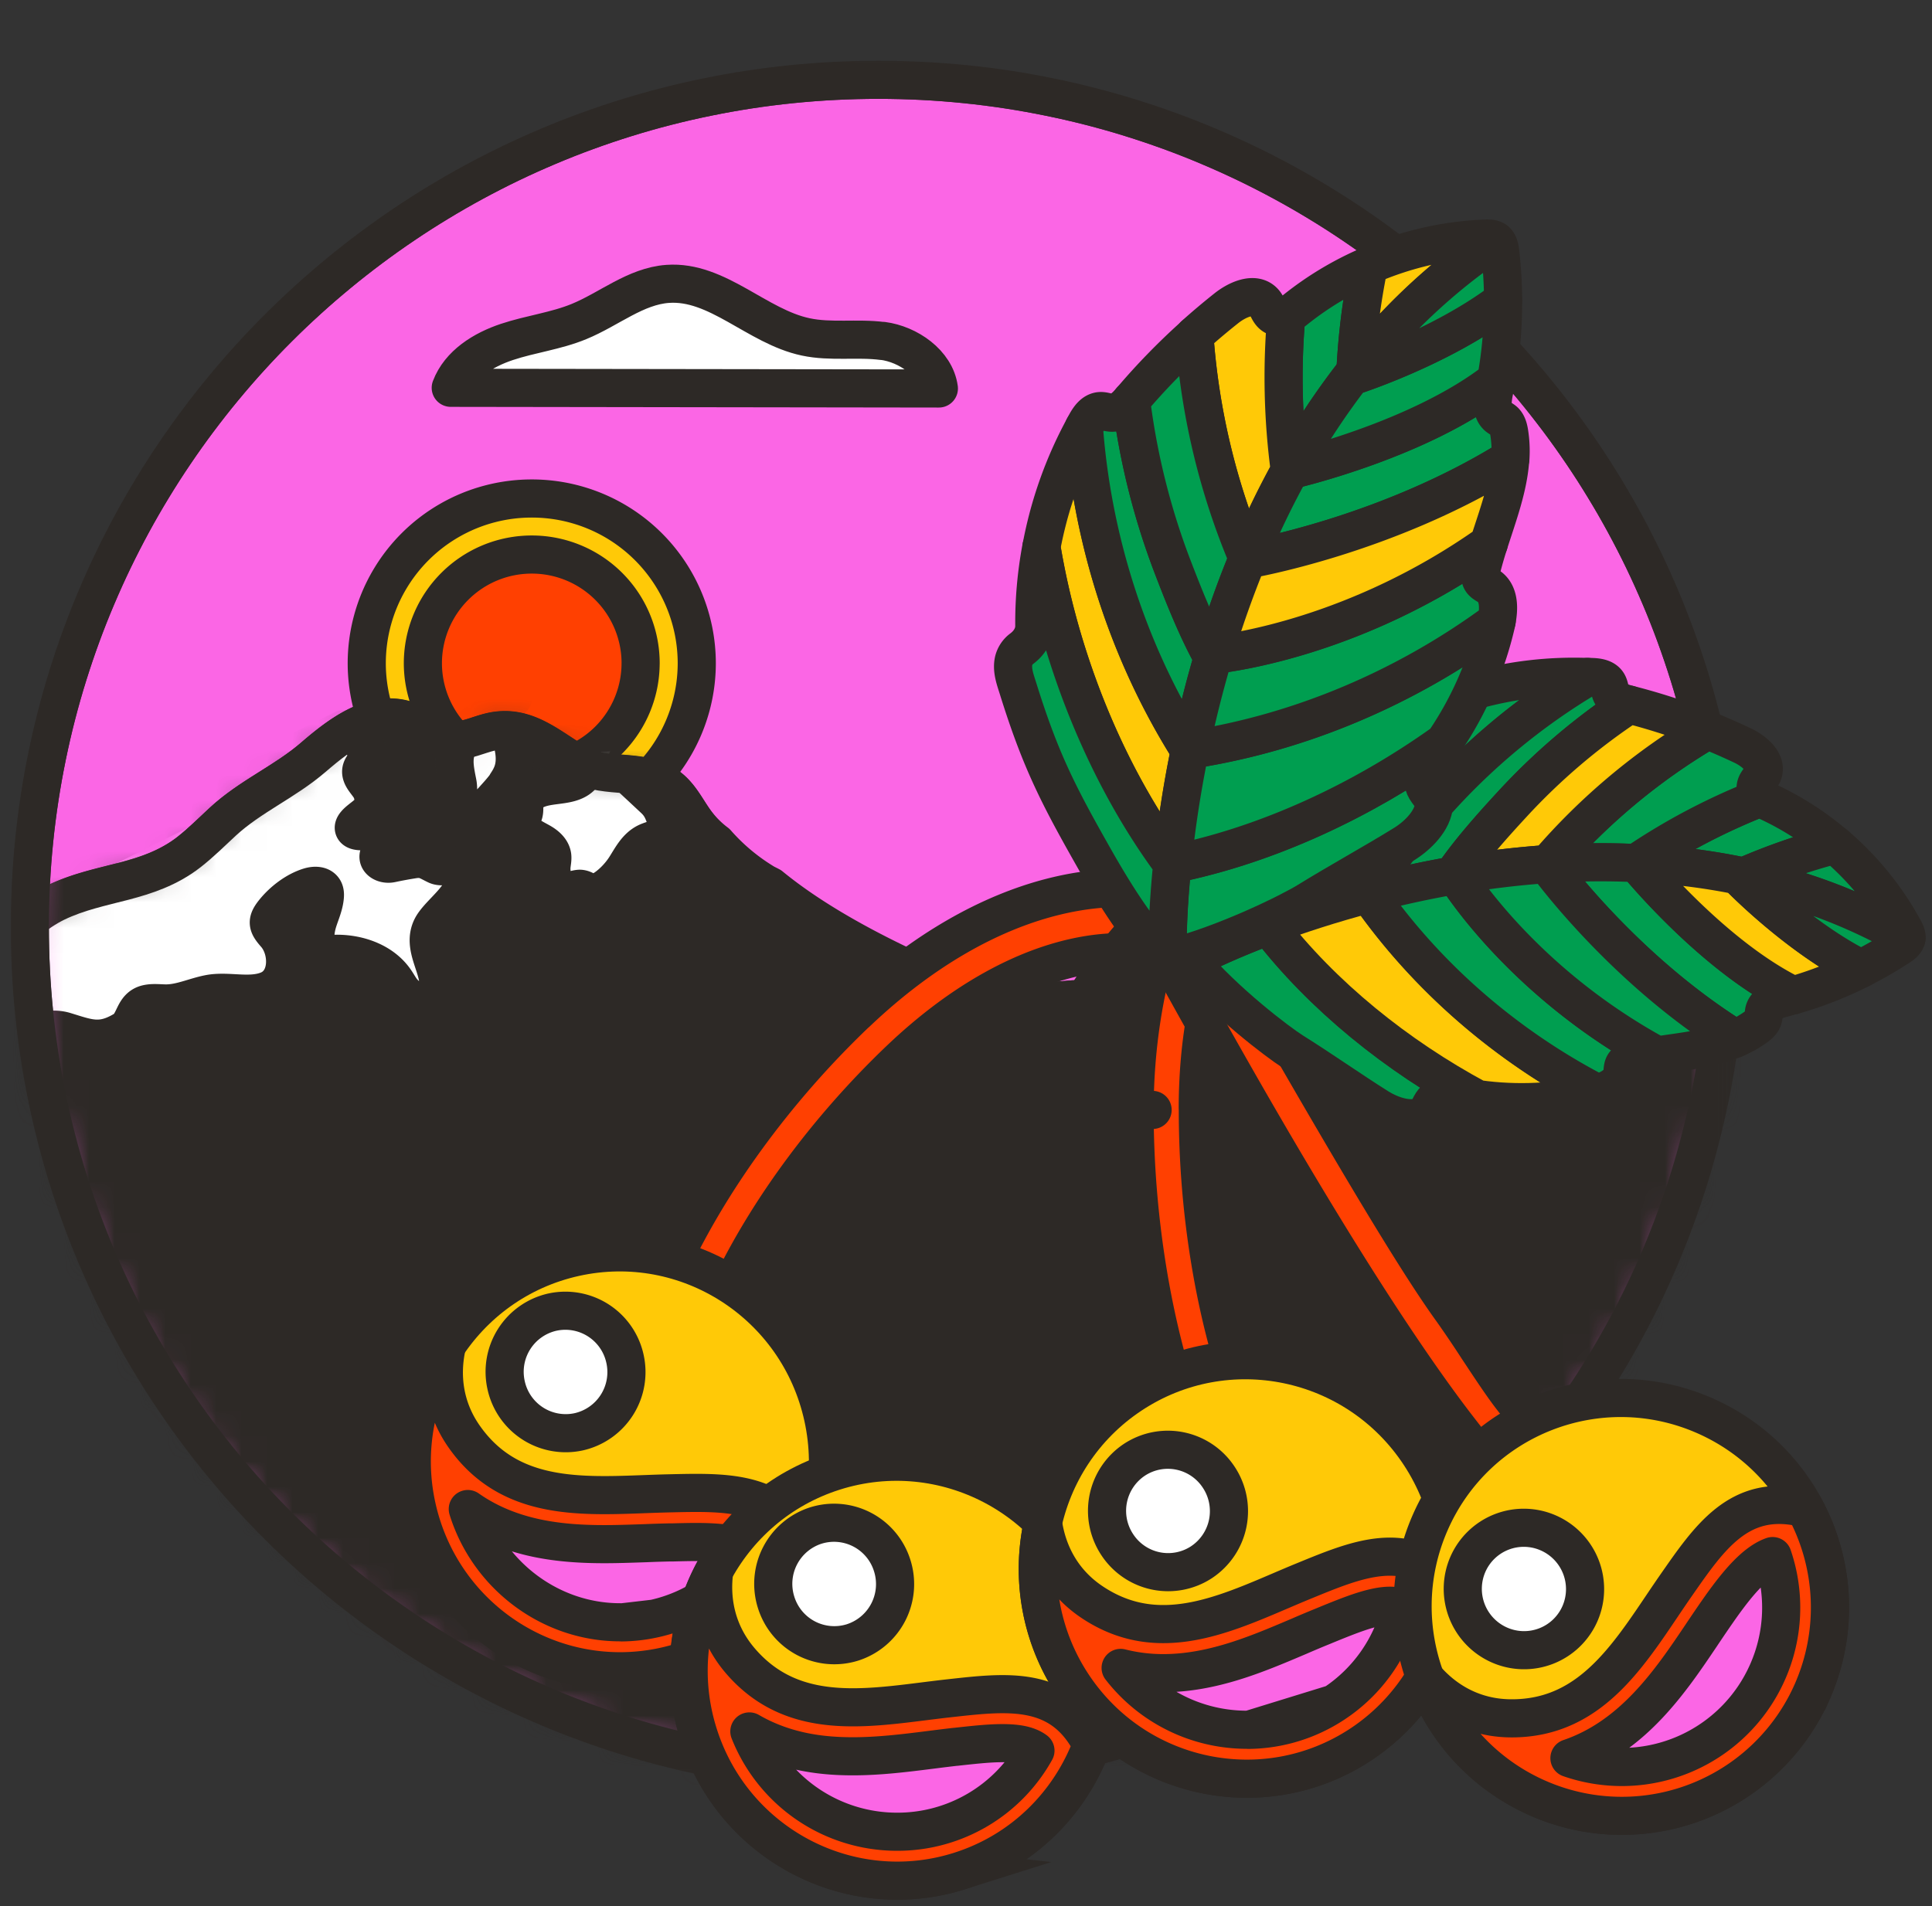
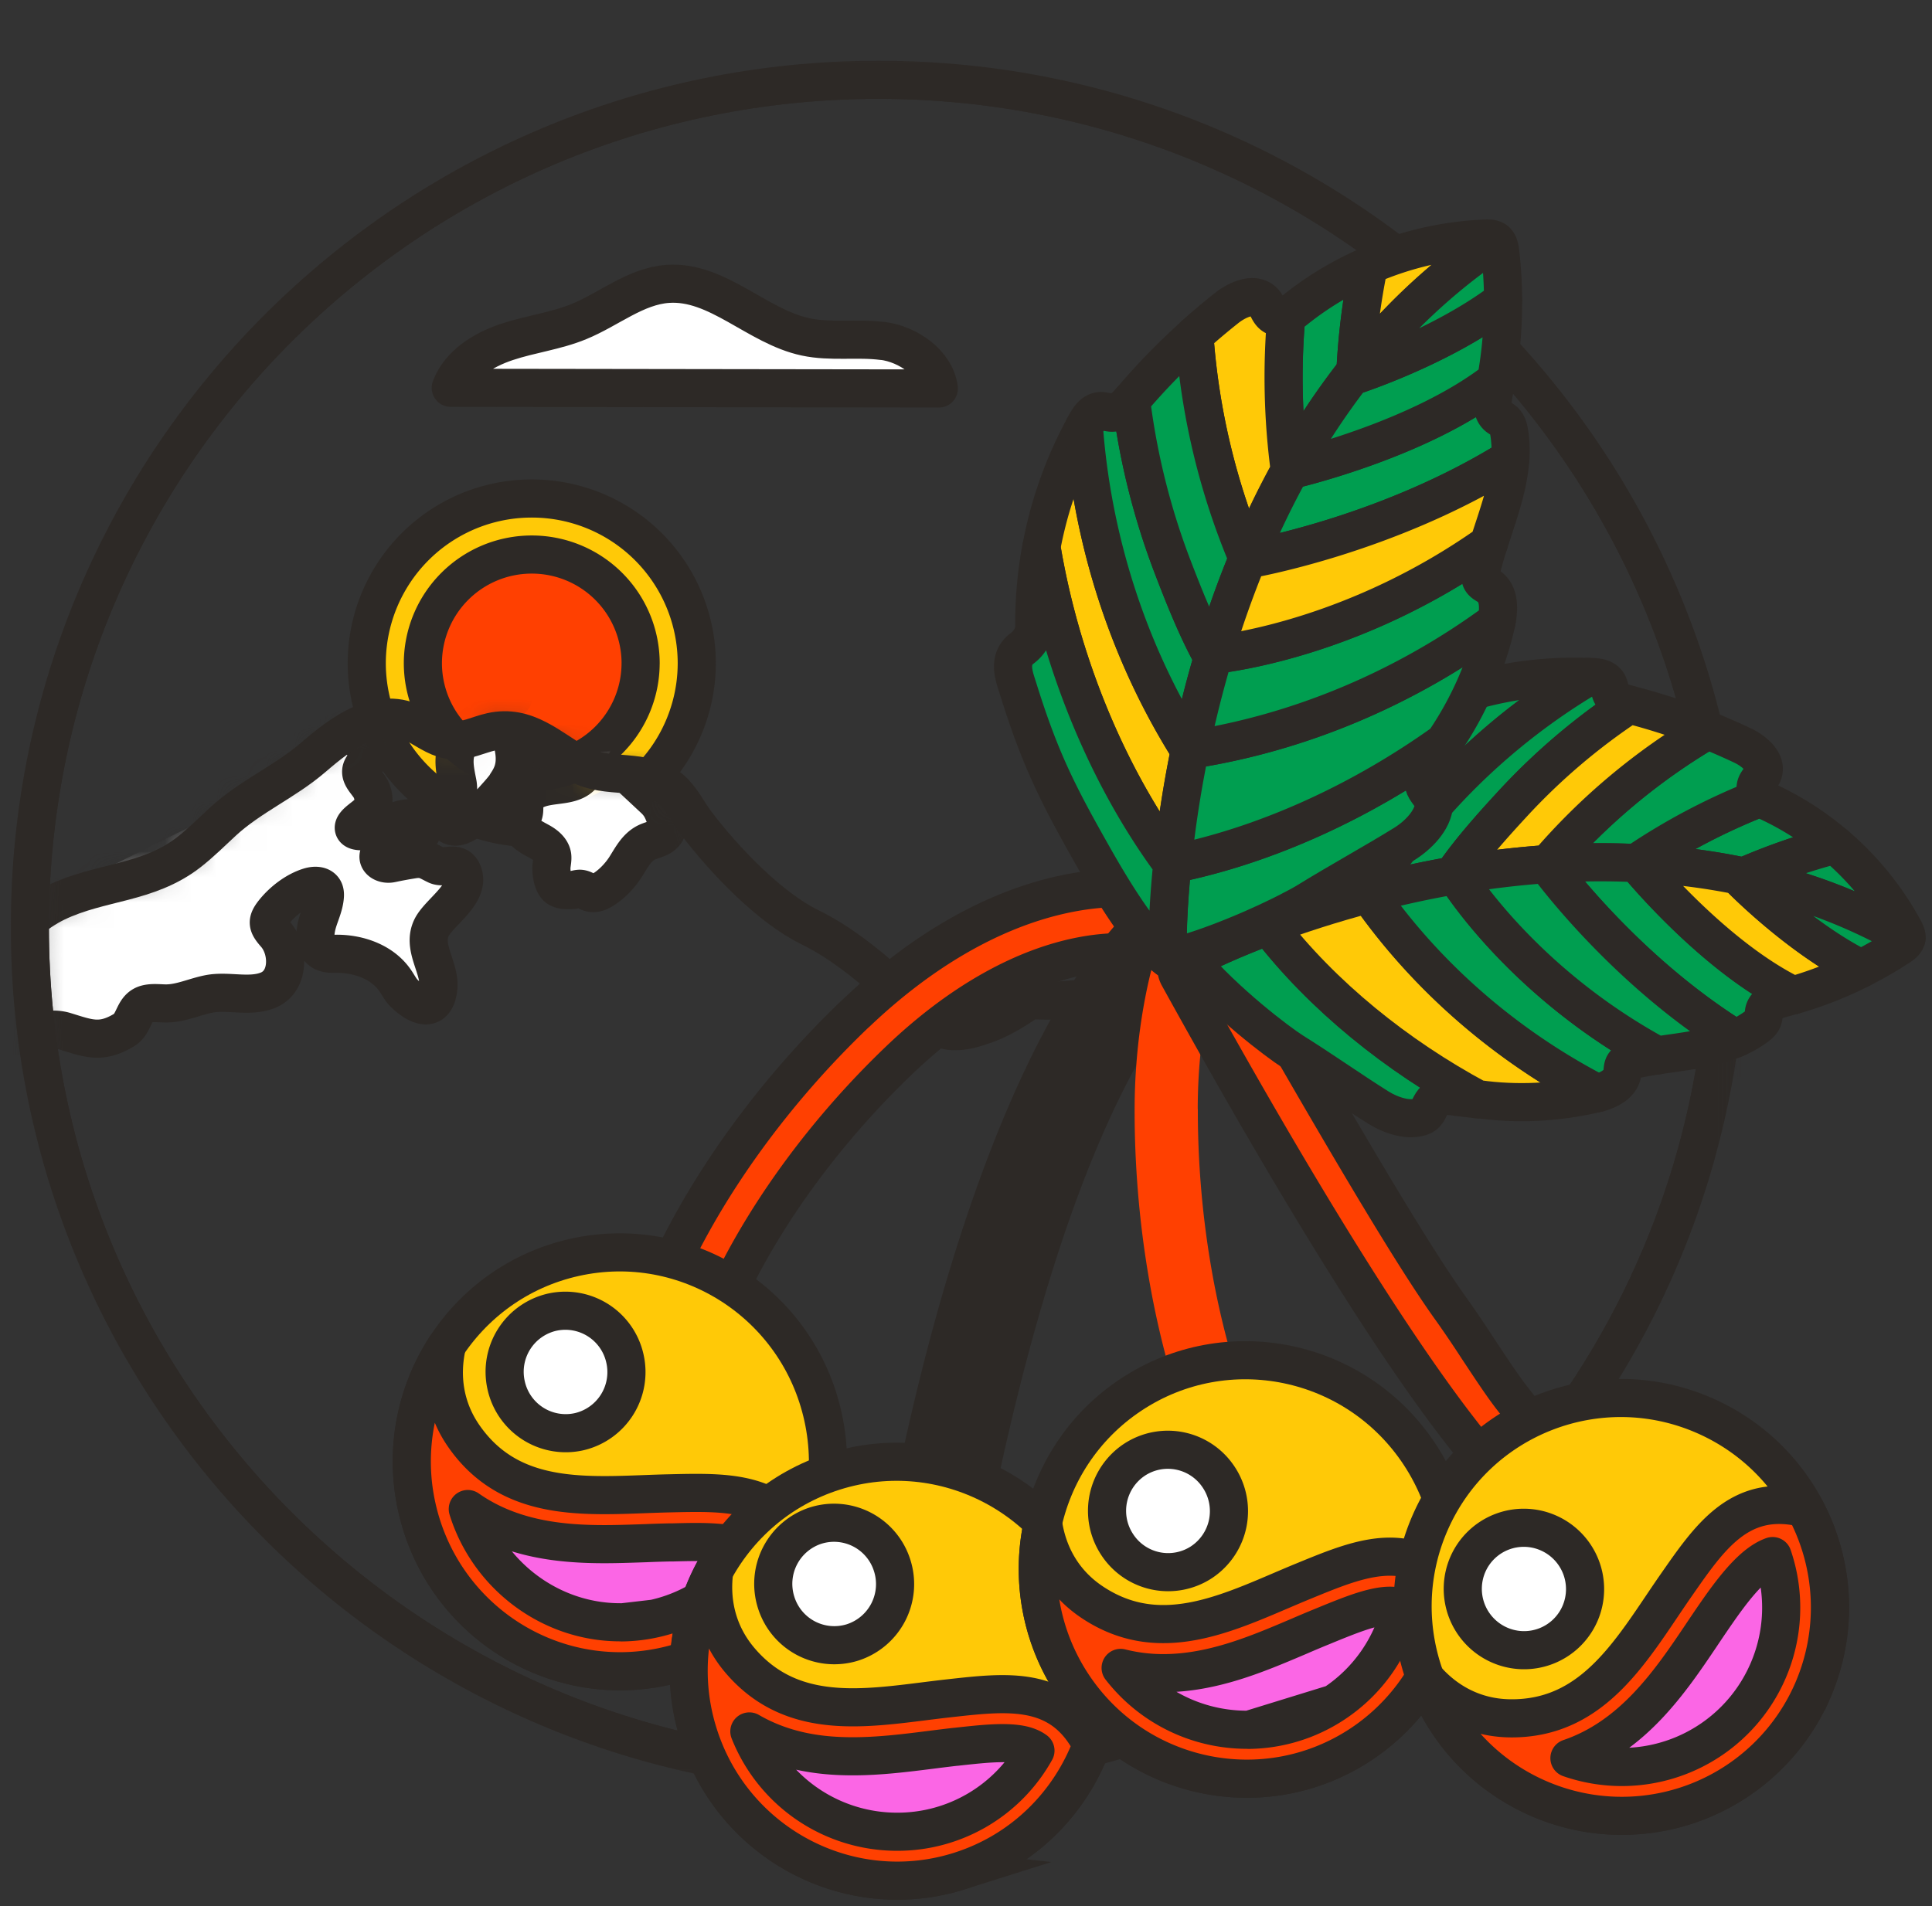
<svg xmlns="http://www.w3.org/2000/svg" fill="none" viewBox="0 0 76 75" height="75" width="76">
  <rect x="0" y="0" width="76" height="75" fill="#333333" stroke="none" />
  <mask height="69" width="69" y="2" x="0" maskUnits="userSpaceOnUse" style="mask-type:luminance" id="a">
    <path fill="#fff" d="M68.868 2H0v68.767h68.868z" />
  </mask>
  <g mask="url(#a)">
-     <path fill="#FB66E5" d="M34.556 69.807c18.437 0 33.383-14.924 33.383-33.333 0-18.41-14.946-33.334-33.383-33.334-18.436 0-33.382 14.924-33.382 33.334S16.12 69.807 34.556 69.807" />
+     <path fill="#FB66E5" d="M34.556 69.807S16.12 69.807 34.556 69.807" />
    <mask height="67" width="67" y="3" x="1" maskUnits="userSpaceOnUse" style="mask-type:luminance" id="b">
      <path fill="#fff" d="M34.556 69.807c18.437 0 33.383-14.924 33.383-33.333 0-18.41-14.946-33.334-33.383-33.334-18.436 0-33.382 14.924-33.382 33.334S16.12 69.807 34.556 69.807" />
    </mask>
    <g mask="url(#b)">
      <path stroke-linejoin="round" stroke-linecap="round" stroke-width="1.5" stroke="#2D2926" fill="#FFC907" d="M20.919 32.578a6.486 6.486 0 0 0 6.49-6.482 6.486 6.486 0 0 0-6.49-6.481 6.486 6.486 0 0 0-6.492 6.482 6.486 6.486 0 0 0 6.492 6.481" />
      <path stroke-linejoin="round" stroke-linecap="round" stroke-width="1.5" stroke="#2D2926" fill="#FF4001" d="M25.2 26.097a4.28 4.28 0 0 1-4.282 4.276 4.28 4.28 0 0 1-4.283-4.277 4.28 4.28 0 0 1 4.282-4.276 4.28 4.28 0 0 1 4.284 4.276" />
-       <path stroke-linejoin="round" stroke-linecap="round" stroke-width="1.5" stroke="#2D2926" fill="#2D2926" d="M72.595 41.876c-.312.14-.683.208-1.107.19-1.97-.1-3.838-.515-5.741-1.007-2.251-.582-3.956-.41-6.23-.338-1.663.054-3.127-.397-4.646-1.011-2.238-.903-3.851-1.007-6.197-.497-2.27.492-4.087.217-6.36.109h-.1c-.163.013-.32.031-.484.04-.506.023-.99 0-1.46-.04-.881 0-1.735-.05-2.653-.37-.05 0-.104.004-.154 0-.407-.023-.79-.258-1.153-.565-1.984-.902-4.24-2.076-6.002-3.52-.1-.054-.208-.1-.303-.163a8 8 0 0 1-1.822-1.539 4 4 0 0 1-.786-.78c-.335-.443-.574-.971-.995-1.337-1.035-.903-2.5-.347-3.657-.993-1.112-.623-2.025-1.58-3.417-1.268-.502.113-.986.37-1.496.338-.52-.031-.968-.356-1.42-.61-1.487-.834-2.979.326-4.086 1.278-1.121.966-2.468 1.526-3.562 2.537-.439.406-.864.83-1.338 1.2-1.61 1.246-3.476 1.134-5.217 1.973-.804.388-1.45 1.03-2.196 1.512a3.3 3.3 0 0 1-.791.397c-1.253.416-3.052.068-4.372.055 0 0-1.27 9.424-1.383 9.027-.117-.397 10.578 33.333 10.578 33.333.917 2.496 38.797 6.883 41.153 8.179C74.914 104.33 89.97 46.065 89.97 46.065l-17.367-4.189z" />
      <mask height="63" width="97" y="28" x="-7" maskUnits="userSpaceOnUse" style="mask-type:luminance" id="c">
        <path fill="#fff" d="M56.794 38.884c-.827.022-1.46-.704-2.201-1.074-.714-.357-1.542-.384-2.333-.483-2.291-.28-4.53-1.178-6.866-.862-2.337.316-4.416 1.444-6.586 2.22-.425.154-.868.294-1.32.267-.954-.06-1.804-1.26-2.468-1.851-.963-.858-1.98-1.67-3.146-2.243-1.564-.768-3.327-.989-4.457-2.474-.335-.442-.574-.97-.995-1.336-1.035-.903-2.5-.347-3.657-.993-1.157-.645-2.025-1.58-3.417-1.268-.502.113-.985.37-1.496.338-.52-.031-.968-.356-1.42-.61-1.487-.834-2.978.326-4.086 1.278-1.121.966-2.468 1.526-3.562 2.537-.438.406-.863.83-1.338 1.2-1.61 1.246-3.476 1.134-5.216 1.973-.805.388-1.451 1.03-2.197 1.512a3.3 3.3 0 0 1-.791.397c-1.252.416-3.051.068-4.371.055 0 0-1.27 9.424-1.384 9.027S4.065 79.827 4.065 79.827c.917 2.496 38.798 6.883 41.153 8.179 29.716 16.325 44.774-41.941 44.774-41.941" />
      </mask>
      <g stroke-linejoin="round" stroke-linecap="round" stroke-width="1.5" stroke="#2D2926" fill="#fff" mask="url(#c)">
        <path d="M18.167 34.258c-.222-.384-.683-.064-1.004-.217-.33-.158-.47-.289-.886-.23q-.44.068-.881.162c-.312.068-.65-.149-.443-.433.158-.217 1.013-.343 1.424-.582.443-.258.271-.75-.185-.763-.575-.018-1.022.366-1.574.474-.46.09-1.04.054-.452-.415.154-.127.33-.24.434-.411.132-.221.109-.501.014-.736-.104-.257-.416-.483-.407-.754.01-.243.307-.388.298-.645a.45.45 0 0 0-.085-.235c-.127-.207-.647-.78-.913-.78L1.17 34.83c-.394.745-3.156 2.73-2.514 3.584.642.853 2.495.031 2.324.298-.082.126-.2.22-.312.32-.407.343-.855.587-1.144 1.052-.072.113-.13.253-.09.379.04.117.158.19.271.235.9.352 1.935-.402 2.857-.118.913.28 1.406.497 2.31-.045.452-.266.357-.916.926-1.038.253-.054.52-.009.778-.014.56-.013 1.09-.266 1.64-.374.756-.149 1.605.149 2.333-.149.845-.348.823-1.584.29-2.194-.312-.356-.367-.5-.064-.88.344-.429.86-.83 1.393-.993.194-.059.447-.067.56.104.054.081.059.19.05.289-.027.32-.159.618-.258.92-.127.384-.253 1.084.244 1.273.154.06.326.05.493.05.868 0 1.804.33 2.3 1.07.114.167.2.347.344.487.507.497 1.207.817 1.338-.171.109-.817-.664-1.63-.253-2.433.312-.605 1.55-1.345 1.216-2.148a.4.4 0 0 0-.036-.073zm6.942-5.953c-.163-.068-.37 0-.529.022-.18.032-.348.117-.52.18-.054.019-.185.032-.226.082-.04.05-.004.158.064.171h-.023c-.032.199-1.614-.144-1.768 0-.18.176 1.054 1.192.972 1.431-.325.953-1.487.492-2.187.993a.62.62 0 0 0-.25.339c-.04.167.005.334-.044.496-.046.14-.168.262-.131.42.08.339.483.523.759.677.226.122.457.303.497.555.018.131-.013.267-.027.397-.023.221.032.637.19.813.145.162.434.153.628.14.095-.01.213-.054.308-.05.13.01.221.086.343.136.15.063.321.031.461-.046.38-.198.755-.59.981-.947.226-.353.425-.763.818-.962.163-.081.348-.117.511-.198a.6.6 0 0 0 .276-.258c.063-.144.036-.311-.014-.456-.117-.334-.203-.555-.465-.799l-.846-.79c-.158-.148-.357-.352-.284-.59.027-.091.081-.168.13-.244.14-.208.281-.411.421-.619a.9.9 0 0 0 .145-.28c.036-.149-.018-.56-.186-.627zm-5.174 2.522c.104-.153.194-.32.248-.496.244-.808-.253-1.57-.275-2.374-.005-.235.122-.357.266-.488l-.642.411c-.52.33-1.021.686-1.378 1.21-.389.573-.285 1.07-.159 1.701.091.465-.08.732-.275 1.129-.122.252-.213.582.176.605.131.009.258-.046.375-.109.439-.23.8-.573 1.13-.934.186-.208.385-.42.543-.65z" />
      </g>
      <path stroke-linejoin="round" stroke-linecap="round" stroke-width="1.5" stroke="#2D2926" d="M72.594 41.877c-.312.14-.683.207-1.107.19-1.972-.1-3.838-.515-5.741-1.007-2.251-.583-3.955-.411-6.23-.339-1.663.054-3.127-.397-4.646-1.01-2.238-.904-3.851-1.008-6.197-.497-2.27.492-4.087.216-6.36.108h-.1c-.163.013-.32.031-.484.04-.42.019-.822.01-1.22-.013-.574.402-1.148.75-1.727.957-.425.153-.868.293-1.32.266-.954-.059-1.803-1.26-2.468-1.85-.963-.858-1.98-1.67-3.146-2.244-1.564-.767-3.327-2.6-4.457-4.085-.334-.442-.574-.97-.994-1.336-1.036-.902-2.5-.347-3.657-.993-1.112-.622-2.025-1.58-3.418-1.268-.502.113-.985.37-1.496.339-.52-.032-.967-.357-1.42-.61-1.486-.835-2.978.325-4.086 1.278-1.12.965-2.468 1.525-3.562 2.536-.438.407-.863.83-1.338 1.2-1.609 1.247-3.476 1.134-5.216 1.973-.805.389-1.451 1.03-2.197 1.512-.249.163-.51.307-.791.398-1.252.415-3.051.067-4.371.054 0 0-1.27 9.424-1.383 9.027-.118-.397 10.577 33.333 10.577 33.333.918 2.496 38.798 6.884 41.153 8.18 29.717 16.325 44.773-41.942 44.773-41.942l-17.367-4.188z" />
      <path stroke-linejoin="round" stroke-linecap="round" stroke-width="1.5" stroke="#2D2926" d="M34.554 69.807c18.437 0 33.383-14.924 33.383-33.334 0-18.409-14.946-33.333-33.383-33.333-18.436 0-33.382 14.924-33.382 33.333 0 18.41 14.946 33.334 33.382 33.334" />
    </g>
    <path stroke-linejoin="round" stroke-linecap="round" stroke-width="1.5" stroke="#2D2926" d="M34.556 69.807c18.437 0 33.383-14.924 33.383-33.333 0-18.41-14.946-33.334-33.383-33.334-18.436 0-33.382 14.924-33.382 33.334S16.12 69.807 34.556 69.807" />
    <path stroke-linejoin="round" stroke-linecap="round" stroke-width="1.5" stroke="#2D2926" fill="#fff" d="M34.723 13.418c-1.004-.131-2.039.05-3.029-.162-1.92-.407-3.471-2.226-5.429-2.086-1.265.09-2.31.998-3.485 1.48-.908.375-1.903.493-2.838.804-.936.311-1.863.885-2.211 1.805l19.202.027c-.135-1.001-1.207-1.742-2.21-1.873z" />
  </g>
  <path stroke-linejoin="round" stroke-linecap="round" stroke-width="1.5" stroke="#2D2926" fill="#FF4001" d="M33.647 39.887c-2.949 2.818-5.472 6.198-7.109 9.559-.031.056-.06.117-.07.139l-.005.007a.706.706 0 0 0 .322.949l.198.097.002.001.295.144.494.242a.71.71 0 0 0 .965-.364l.017-.038.034-.067.003-.005c1.5-3.078 3.838-6.215 6.588-8.842 2.406-2.299 4.94-3.698 7.303-4.116 1.5-.264 2.858-.112 3.877.36.213.1.46.086.662-.034q.313-.19.593-.321a.706.706 0 0 0 .388-.815 7 7 0 0 1-.114-.554.7.7 0 0 0-.392-.523c-3.406-1.636-8.772-.834-14 4.137z" />
  <path stroke-miterlimit="10" stroke-width="1.5" stroke="#2D2926" fill="#FFC907" d="M26.155 65.568c4.414-.978 7.199-5.374 6.22-9.819-.977-4.445-5.347-7.255-9.761-6.277s-7.199 5.374-6.22 9.818c.977 4.445 5.348 7.256 9.761 6.278Z" />
  <path stroke-linejoin="round" stroke-linecap="round" stroke-width="1.5" stroke="#2D2926" fill="#FF4001" d="M31.772 61.077c-.02-.055-.046-.11-.067-.16-1.018-2.28-3.091-2.209-5.359-2.158-2.943.064-6.131.543-8.078-2.22-.794-1.123-.959-2.403-.684-3.61a8.25 8.25 0 0 0-1.19 6.36c.979 4.445 5.35 7.255 9.762 6.276a8.17 8.17 0 0 0 5.616-4.488" />
  <path fill="#FB66E5" d="m24.462 63.837-.073-.004c-2.734 0-5.178-1.843-5.987-4.456 1.708 1.199 3.691 1.382 5.379 1.382.47 0 .943-.016 1.392-.031l.231-.008h.005q.493-.021.961-.03h.107c.312-.008.607-.016.893-.016.85 0 1.383.068 1.743.196.172.061.309.138.424.239a6.22 6.22 0 0 1-3.803 2.58zm0 0a6.2 6.2 0 0 0 1.272-.148z" />
  <path stroke-linejoin="round" stroke-linecap="round" stroke-width="1.5" stroke="#2D2926" d="m24.462 63.837-.073-.004c-2.734 0-5.178-1.843-5.987-4.456 1.708 1.199 3.691 1.382 5.379 1.382.47 0 .943-.016 1.392-.031l.231-.008h.005q.493-.021.961-.03h.107c.312-.008.607-.016.893-.016.85 0 1.383.068 1.743.196.172.061.309.138.424.239a6.22 6.22 0 0 1-3.803 2.58m-1.272.148 1.272-.148m-1.272.148a6.2 6.2 0 0 0 1.272-.148" />
  <path stroke-linejoin="round" stroke-linecap="round" stroke-width="1.5" stroke="#2D2926" fill="#fff" d="M22.765 56.338a2.407 2.407 0 0 0 1.82-2.872 2.4 2.4 0 0 0-2.856-1.837 2.407 2.407 0 0 0-1.82 2.873 2.4 2.4 0 0 0 2.856 1.836" />
  <path fill="#FF4001" d="M42.064 44.1c1.186-2.711 2.432-4.805 3.673-6.199q.765-.859 1.525-1.356a2 2 0 0 1-.093-.182 7 7 0 0 1-.203-.45q-.058-.139-.11-.279a7 7 0 0 0-.549.386c-3.699 2.877-7.254 11.026-9.628 22.416q-.285 1.367-.544 2.789v.178c.3.17.646.284.984.33.164-.91.342-1.81.523-2.69 1.204-5.844 2.711-11.035 4.426-14.946z" />
  <mask height="31" width="16" y="33" x="34" maskUnits="userSpaceOnUse" style="mask-type:luminance" id="d">
    <path fill="#fff" d="M49.342 33.75H34.248v30.145h15.094z" />
    <path fill="#000" d="M42.064 44.1c1.186-2.711 2.432-4.805 3.673-6.199q.765-.859 1.525-1.356a2 2 0 0 1-.093-.182 7 7 0 0 1-.203-.45q-.058-.139-.11-.279a7 7 0 0 0-.549.386c-3.699 2.877-7.254 11.026-9.628 22.416q-.285 1.367-.544 2.789v.178c.3.17.646.284.984.33.164-.91.342-1.81.523-2.69 1.204-5.844 2.711-11.035 4.426-14.946z" />
  </mask>
  <g mask="url(#d)">
    <path fill="#2D2926" d="m42.064 44.1-1.297-.565a1.41 1.41 0 0 0 .5 1.734c.563.382 1.32.31 1.8-.172zm3.673-6.199-1.056-.94-.001.001zm1.525-1.356.774 1.183a1.41 1.41 0 0 0 .456-1.881zm-.093-.182 1.315-.523a1 1 0 0 0-.048-.106zm-.203-.45-1.31.534.003.008zm-.11-.279 1.331-.48a1.414 1.414 0 0 0-2.086-.715zm-.549.386-.864-1.12-.005.005zM36.135 61.225l-1.392-.253a1.4 1.4 0 0 0-.023.253zm0 .178H34.72c0 .509.274.979.718 1.23zm.984.33-.194 1.4a1.415 1.415 0 0 0 1.586-1.149zm4.949-17.636 1.296.566a1.41 1.41 0 0 0-.5-1.734 1.42 1.42 0 0 0-1.8.17zm1.292.57c1.157-2.643 2.331-4.588 3.435-5.827l-2.115-1.878c-1.38 1.55-2.696 3.792-3.913 6.573zm3.433-5.825c.453-.507.867-.869 1.243-1.114l-1.548-2.366c-.638.416-1.237.96-1.807 1.599zm1.699-2.995-.011-.02-.008-.014-.007-.013.004.01.014.03-2.63 1.045c.068.17.152.314.178.359zm-.056-.113a6 6 0 0 1-.163-.361l-2.614 1.082c.071.172.152.355.243.537zm-.16-.353a6 6 0 0 1-.089-.228l-2.661.962c.045.124.093.243.13.331zm-2.175-.942a9 9 0 0 0-.658.462l1.729 2.238q.23-.178.44-.31zm-.663.466c-2.135 1.66-4.065 4.684-5.742 8.572-1.695 3.93-3.202 8.912-4.402 14.672l2.77.576c1.174-5.63 2.632-10.42 4.232-14.13 1.619-3.754 3.317-6.244 4.881-7.46zM35.294 58.149q-.288 1.382-.551 2.823l2.784.506q.255-1.406.538-2.753zm-.574 3.076v.178h2.83v-.178zm.718 1.407c.46.26.978.43 1.487.501l.387-2.8a1.4 1.4 0 0 1-.48-.16zm3.073-.648q.245-1.345.517-2.657l-2.772-.57c-.183.89-.363 1.8-.53 2.725zm.517-2.657c1.193-5.79 2.676-10.877 4.336-14.664l-2.593-1.133c-1.769 4.035-3.3 9.331-4.515 15.228zM41.065 43.1l-.005.004 2.007 1.993.004-.004z" />
  </g>
  <path stroke-miterlimit="10" stroke-width="1.5" stroke="#2D2926" fill="#FFC907" d="M37.75 73.62c4.312-1.361 6.703-5.985 5.341-10.327s-5.96-6.758-10.272-5.397c-4.311 1.362-6.702 5.986-5.34 10.328 1.361 4.342 5.96 6.758 10.272 5.396Z" />
  <path stroke-linejoin="round" stroke-linecap="round" stroke-width="1.5" stroke="#2D2926" fill="#FF4001" d="M42.948 68.658a3 3 0 0 0-.085-.157c-1.212-2.182-3.268-1.928-5.523-1.678-2.926.322-6.06 1.077-8.243-1.504-.887-1.051-1.165-2.31-.997-3.538a8.26 8.26 0 0 0-.629 6.44c1.36 4.344 5.963 6.76 10.274 5.4 2.5-.789 4.35-2.674 5.203-4.967z" />
  <path stroke-linejoin="round" stroke-linecap="round" stroke-width="1.5" stroke="#2D2926" fill="#FB66E5" d="M35.294 72.075a6.25 6.25 0 0 1-5.816-3.947c1.473.855 2.987.978 4.071.978 1.044 0 2.08-.13 3.038-.251h.002q.476-.062.96-.118l.079-.007h.005q.051-.007.103-.012c.642-.07 1.199-.129 1.696-.129.485 0 .807.056 1.038.15q.141.055.262.144a6.21 6.21 0 0 1-5.434 3.192z" />
  <path stroke-linejoin="round" stroke-linecap="round" stroke-width="1.5" stroke="#2D2926" fill="#fff" d="M33.536 64.626a2.41 2.41 0 0 0 1.562-3.021 2.397 2.397 0 0 0-3.005-1.579 2.41 2.41 0 0 0-1.563 3.021 2.397 2.397 0 0 0 3.006 1.579" />
  <path fill="#FF4001" d="M44.633 43.673c-.005 4.182.682 8.449 1.948 12.04a.71.71 0 0 0 .878.44 6.3 6.3 0 0 0 1.12-.462.706.706 0 0 0 .334-.857c-1.157-3.298-1.797-7.257-1.793-11.156l-.004-.077c.005-1.461.14-2.82.403-4.057v-.003c.122-.583.275-1.147.449-1.679l.004-.012a4 4 0 0 1 .095-.268.705.705 0 0 0-.584-.964 47 47 0 0 0-1.128-.107.71.71 0 0 0-.73.486c-.602 1.855-.992 4.204-.992 6.676" />
-   <path stroke-linejoin="round" stroke-linecap="round" stroke-width="1.5" stroke="#2D2926" d="M44.633 43.673c-.005 4.182.682 8.449 1.948 12.04a.71.71 0 0 0 .878.44 6.3 6.3 0 0 0 1.12-.462.706.706 0 0 0 .334-.857c-1.157-3.298-1.797-7.257-1.793-11.156l-.004-.077c.005-1.461.14-2.82.403-4.057v-.003c.122-.583.275-1.147.449-1.679l.004-.012a4 4 0 0 1 .095-.268.705.705 0 0 0-.584-.964 47 47 0 0 0-1.128-.107.71.71 0 0 0-.73.486c-.602 1.855-.992 4.204-.992 6.676m0 0q0 0 0 0m0 0h.707" />
  <path stroke-miterlimit="10" stroke-width="1.5" stroke="#2D2926" fill="#FFC907" d="M53.542 68.635c3.772-2.499 4.805-7.604 2.307-11.403s-7.582-4.854-11.354-2.356c-3.773 2.498-4.806 7.603-2.307 11.402 2.498 3.8 7.581 4.855 11.354 2.357Z" />
  <path stroke-linejoin="round" stroke-linecap="round" stroke-width="1.5" stroke="#2D2926" fill="#FF4001" d="m57.184 62.425-.122-.128c-1.761-1.762-3.674-.949-5.773-.089-2.723 1.115-5.532 2.708-8.336.827-1.14-.763-1.752-1.899-1.925-3.127a8.26 8.26 0 0 0 1.157 6.368c2.5 3.802 7.584 4.853 11.355 2.357a8.2 8.2 0 0 0 3.644-6.208" />
  <path fill="#FB66E5" d="M49.124 68.066a6.2 6.2 0 0 0 3.357-1.035zm0 0-.074-.004a6.28 6.28 0 0 1-4.967-2.434 6.8 6.8 0 0 0 1.678.207c1.922 0 3.689-.75 5.253-1.415l.104-.044.004-.002a41 41 0 0 1 .892-.375l.01-.004.077-.032.009-.004c.525-.215 1.004-.41 1.449-.555.452-.146.82-.222 1.116-.222.16 0 .302.022.439.073a6.23 6.23 0 0 1-2.633 3.776z" />
  <path stroke-linejoin="round" stroke-linecap="round" stroke-width="1.5" stroke="#2D2926" d="M49.124 68.066a6.2 6.2 0 0 0 3.357-1.035m-3.357 1.035 3.357-1.035m-3.357 1.035-.074-.004a6.28 6.28 0 0 1-4.967-2.434 6.8 6.8 0 0 0 1.678.207c1.922 0 3.689-.75 5.253-1.415l.104-.044.004-.002a41 41 0 0 1 .892-.375l.01-.004.077-.032.009-.004c.525-.215 1.004-.41 1.449-.555.452-.146.82-.222 1.116-.222.16 0 .302.022.439.073a6.23 6.23 0 0 1-2.633 3.776" />
  <path stroke-linejoin="round" stroke-linecap="round" stroke-width="1.5" stroke="#2D2926" fill="#fff" d="M47.27 61.465a2.41 2.41 0 0 0 .674-3.336 2.393 2.393 0 0 0-3.321-.689 2.41 2.41 0 0 0-.675 3.336 2.393 2.393 0 0 0 3.321.69" />
  <path stroke-linejoin="round" stroke-linecap="round" stroke-width="1.5" stroke="#2D2926" fill="#FF4001" d="m59.45 58.762 1.247 1.374a.71.71 0 0 0 .903.122l.816-.517a.707.707 0 0 0 .152-1.062c-1.958-2.231-2.53-2.949-3.08-3.658l-.002-.002c-.33-.423-.751-1.051-1.184-1.707l-.184-.277a43 43 0 0 0-1.007-1.488c-1.741-2.407-5.007-8.062-8.514-14.183a.71.71 0 0 0-.857-.313l-1 .365a.707.707 0 0 0-.378 1.004c4.98 9.023 8.611 14.701 11.057 17.856.597.77 1.214 1.551 1.858 2.334q.075.09.174.152" />
  <path stroke-miterlimit="10" stroke-width="1.5" stroke="#2D2926" fill="#FFC907" d="M71.3 66.54c1.816-4.153-.078-9.003-4.232-10.833s-8.993.054-10.81 4.207.078 9.004 4.231 10.833a8.187 8.187 0 0 0 10.81-4.207Z" />
  <path stroke-linejoin="round" stroke-linecap="round" stroke-width="1.5" stroke="#2D2926" fill="#FF4001" d="m71.001 59.348-.169-.038c-2.436-.521-3.597 1.203-4.898 3.068-1.685 2.42-3.184 5.288-6.554 5.234-1.372-.022-2.5-.64-3.31-1.577a8.22 8.22 0 0 0 4.417 4.716 8.186 8.186 0 0 0 10.81-4.207 8.22 8.22 0 0 0-.3-7.2z" />
  <path stroke-linejoin="round" stroke-linecap="round" stroke-width="1.5" stroke="#2D2926" fill="#FB66E5" d="m67.56 63.412.003-.004c.546-.785 1.015-1.364 1.46-1.745.255-.217.487-.357.707-.435a6.26 6.26 0 0 1-.191 4.546 6.267 6.267 0 0 1-7.801 3.405c2.504-.85 3.978-3.038 5.174-4.814l.053-.08.09-.134c.155-.23.304-.45.456-.669l.001-.001z" />
  <path stroke-linejoin="round" stroke-linecap="round" stroke-width="1.5" stroke="#2D2926" fill="#fff" d="M62.151 63.494a2.414 2.414 0 0 0-1.24-3.175 2.4 2.4 0 0 0-3.168 1.233 2.415 2.415 0 0 0 1.24 3.175 2.4 2.4 0 0 0 3.168-1.233" />
  <path stroke-linejoin="round" stroke-linecap="round" stroke-width="1.5" stroke="#2D2926" fill="#009E50" d="m53.84 35.182-.013-.017c2.116-3.483 5.135-6.441 8.644-8.526a14.5 14.5 0 0 0-4.501.534c-3.315 2.394-6.263 5.716-8.066 9.263 1.12-.42 2.45-.86 3.94-1.25z" />
  <path stroke-linejoin="round" stroke-linecap="round" stroke-width="1.5" stroke="#2D2926" fill="#009E50" d="M49.9 36.43c-1.424.535-2.5 1.035-3.1 1.36 1.402 1.658 3.488 3.23 4.045 3.582 1.157.724 2.23 1.487 3.382 2.212.482.3 1.22.56 1.74.326.385-.174.19-.915 1.183-.771.312.046.658.076.97.118-3.17-1.699-6.105-4.068-8.22-6.818z" />
  <path stroke-linejoin="round" stroke-linecap="round" stroke-width="1.5" stroke="#2D2926" fill="#FFC907" d="M49.9 36.432c1.803-3.547 4.75-6.865 8.065-9.264-1.14.322-2.246.78-3.277 1.369-.038-.348-.464-.534-.802-.453-.338.08-.6.343-.836.593a47.3 47.3 0 0 0-4.852 6.077c-.625.932-1.233 1.923-1.402 3.034.6-.322 1.676-.827 3.1-1.36z" />
  <path stroke-linejoin="round" stroke-linecap="round" stroke-width="1.5" stroke="#2D2926" fill="#009E50" d="M53.84 35.182a41 41 0 0 1 3.42-.746l-.046-.072c.646-.928 1.495-1.877 2.26-2.708a25.3 25.3 0 0 1 4.61-3.932c-.278-.073-.586-.17-.705-.433-.059-.131-.063-.288-.139-.41-.122-.196-.388-.234-.62-.242q-.076.001-.153-.005c-3.504 2.085-6.528 5.043-8.644 8.526 0 .005.009.013.013.017zm10.536-1.235s0 .005.009.013c1.39.064 2.8.233 4.201.53a24.6 24.6 0 0 1 3.598-1.25 11.6 11.6 0 0 0-2.567-1.661 2 2 0 0 1-.342-.204 25 25 0 0 0-4.903 2.572z" />
  <path stroke-linejoin="round" stroke-linecap="round" stroke-width="1.5" stroke="#2D2926" fill="#009E50" d="m64.383 33.961-.008-.013a25 25 0 0 1 4.903-2.572c-.14-.114-.241-.254-.212-.428.03-.182.195-.31.27-.479.211-.47-.33-.92-.798-1.14a26 26 0 0 0-1.364-.597 25 25 0 0 0-6.292 5.267 30 30 0 0 1 3.505-.038z" />
  <path stroke-linejoin="round" stroke-linecap="round" stroke-width="1.5" stroke="#2D2926" fill="#FFC907" d="m57.214 34.364.046.072a36 36 0 0 1 3.623-.437 25 25 0 0 1 6.292-5.267 25 25 0 0 0-3.053-1c-.012 0-.02-.005-.034-.009a25 25 0 0 0-4.61 3.933c-.765.83-1.614 1.78-2.26 2.708z" />
  <path stroke-linejoin="round" stroke-linecap="round" stroke-width="1.5" stroke="#2D2926" fill="#009E50" d="m60.883 33.999-.02.025s2.934 4.064 7.393 6.844q.436-.183.828-.466c.114-.085.227-.182.27-.318.03-.098.022-.2.042-.297.076-.313.444-.436.756-.517.126-.034.254-.072.384-.106-3.074-1.495-5.958-4.966-6.152-5.203a31 31 0 0 0-3.505.038z" />
  <path stroke-linejoin="round" stroke-linecap="round" stroke-width="1.5" stroke="#2D2926" fill="#FFC907" d="M49.9 36.432c2.116 2.75 5.055 5.114 8.222 6.818h.03c1.52.212 3.082.135 4.577-.212q.055-.012.11-.03c-3.56-1.847-6.697-4.547-8.994-7.835-1.49.394-2.821.83-3.94 1.25z" />
  <path stroke-linejoin="round" stroke-linecap="round" stroke-width="1.5" stroke="#2D2926" fill="#009E50" d="M72.188 33.24c-1.23.322-2.433.741-3.598 1.25 2.174.462 4.341 1.237 6.405 2.432.022-.118-.037-.237-.097-.347a11.7 11.7 0 0 0-2.71-3.335" />
  <path stroke-linejoin="round" stroke-linecap="round" stroke-width="1.5" stroke="#2D2926" fill="#FFC907" d="M68.589 34.49a26 26 0 0 0-4.202-.529c.194.238 3.078 3.704 6.153 5.204.92-.263 1.815-.614 2.669-1.047-2.48-1.237-4.747-3.568-4.747-3.568l.127-.055z" />
  <path stroke-linejoin="round" stroke-linecap="round" stroke-width="1.5" stroke="#2D2926" fill="#009E50" d="m68.59 34.49-.127.055s2.267 2.331 4.746 3.569a15 15 0 0 0 1.499-.865c.127-.08.258-.182.288-.33-2.066-1.195-4.228-1.971-6.407-2.433zm-14.75.69c2.297 3.29 5.435 5.989 8.994 7.836.444-.118.913-.347.984-.788.017-.119.009-.25.076-.352.068-.101.199-.14.317-.165.321-.076.65-.131.98-.182-5.046-2.746-7.58-6.535-7.93-7.094a39 39 0 0 0-3.421.746" />
  <path stroke-linejoin="round" stroke-linecap="round" stroke-width="1.5" stroke="#2D2926" fill="#009E50" d="M60.883 33.999a36 36 0 0 0-3.623.436c.355.56 2.884 4.348 7.93 7.094 1.052-.161 2.124-.263 3.066-.661-4.46-2.78-7.394-6.844-7.394-6.844z" />
  <path stroke-linejoin="round" stroke-linecap="round" stroke-width="1.5" stroke="#2D2926" fill="#FFC907" d="M46.808 29.503h-.021c-2.382-3.789-3.813-8.213-4.147-12.688a16 16 0 0 0-1.672 4.708c.735 4.441 2.555 8.971 5.151 12.48.136-1.31.351-2.84.693-4.5z" />
  <path stroke-linejoin="round" stroke-linecap="round" stroke-width="1.5" stroke="#2D2926" fill="#009E50" d="M46.117 34.003c-.17 1.665-.203 2.97-.178 3.72 2.31-.58 4.869-1.873 5.481-2.25 1.276-.788 2.542-1.475 3.818-2.263.528-.326 1.144-.932 1.17-1.555.016-.466-.807-.632-.182-1.543.194-.284.393-.614.587-.902-3.214 2.3-6.968 4.047-10.692 4.797z" />
  <path stroke-linejoin="round" stroke-linecap="round" stroke-width="1.5" stroke="#2D2926" fill="#009E50" d="M46.117 34.003c-2.597-3.508-4.417-8.038-5.151-12.48a16 16 0 0 0-.279 3.111c0 .36-.203.674-.494.89a.84.84 0 0 0-.317.474c-.084.373.064.75.178 1.115.886 2.84 1.596 4.204 3.002 6.683.608 1.072 1.875 3.22 2.88 3.928-.026-.75.008-2.055.177-3.725zm.693-4.5c.244-1.19.552-2.45.937-3.738l-.093.009c-.596-1.09-1.11-2.39-1.554-3.551a27.8 27.8 0 0 1-1.605-6.47c-.207.24-.452.495-.768.486-.157-.004-.313-.08-.469-.063-.253.03-.418.271-.54.491l-.08.149c.333 4.479 1.764 8.903 4.146 12.687h.025m3.928-11.001h.017a29 29 0 0 1 2.567-3.89 27 27 0 0 1 .528-4.162 12.6 12.6 0 0 0-2.88 1.725c-.11.09-.236.178-.367.237-.182 2.03-.14 4.077.135 6.094z" />
  <path stroke-linejoin="round" stroke-linecap="round" stroke-width="1.5" stroke="#2D2926" fill="#FFC907" d="M50.753 18.498h-.017a27.7 27.7 0 0 1-.135-6.094c-.178.085-.367.114-.524 0-.164-.119-.21-.343-.337-.5-.36-.436-1.065-.123-1.508.233q-.641.509-1.25 1.055c.215 3.017.92 5.996 2.099 8.78a34 34 0 0 1 1.668-3.479z" />
  <path stroke-linejoin="round" stroke-linecap="round" stroke-width="1.5" stroke="#2D2926" fill="#009E50" d="M47.653 25.774s.034 0 .093-.009c.372-1.241.81-2.512 1.339-3.788a27.6 27.6 0 0 1-2.099-8.78 26 26 0 0 0-2.466 2.53q-.013.01-.025.03c.274 2.211.815 4.39 1.604 6.47.444 1.161.959 2.462 1.554 3.551zm1.433-3.797.013.034s5.418-.92 10.316-3.966a4.6 4.6 0 0 0-.05-1.043c-.026-.152-.068-.313-.178-.424-.08-.076-.186-.118-.27-.186-.27-.229-.211-.653-.14-1q.044-.216.08-.432c-2.964 2.305-7.773 3.462-8.099 3.538a34 34 0 0 0-1.668 3.479zm-2.968 12.026c3.724-.75 7.478-2.496 10.692-4.797l.017-.025a13.8 13.8 0 0 0 2.023-4.623l.025-.123c-3.547 2.614-7.72 4.398-12.065 5.064a44 44 0 0 0-.692 4.5z" />
  <path stroke-linejoin="round" stroke-linecap="round" stroke-width="1.5" stroke="#2D2926" fill="#FFC907" d="M53.848 10.442a27 27 0 0 0-.528 4.162c1.517-1.924 3.328-3.683 5.507-5.14-.11-.081-.253-.081-.384-.077-1.58.06-3.142.424-4.59 1.051z" />
  <path stroke-linejoin="round" stroke-linecap="round" stroke-width="1.5" stroke="#2D2926" fill="#009E50" d="M53.32 14.608a29 29 0 0 0-2.568 3.89c.325-.076 5.135-1.233 8.1-3.538q.285-1.56.274-3.145c-2.424 1.844-5.815 2.945-5.815 2.945q.001-.075.008-.152" />
  <path stroke-linejoin="round" stroke-linecap="round" stroke-width="1.5" stroke="#2D2926" fill="#009E50" d="M53.322 14.608q-.002.076-.009.153s3.39-1.102 5.815-2.945a17 17 0 0 0-.114-1.903c-.021-.165-.05-.343-.182-.44-2.175 1.457-3.99 3.215-5.506 5.14zm-6.513 14.895c4.345-.666 8.517-2.45 12.064-5.064.097-.496.106-1.073-.291-1.357-.106-.076-.24-.127-.309-.245-.067-.119-.037-.263-.008-.394.085-.352.19-.708.3-1.055-5.152 3.644-10.1 4.296-10.819 4.373a45 45 0 0 0-.937 3.737z" />
  <path stroke-linejoin="round" stroke-linecap="round" stroke-width="1.5" stroke="#2D2926" fill="#FFC907" d="M49.085 21.977a40 40 0 0 0-1.338 3.788c.718-.076 5.667-.729 10.818-4.373.355-1.115.777-2.225.845-3.348-4.898 3.047-10.316 3.967-10.316 3.967l-.013-.034z" />
</svg>